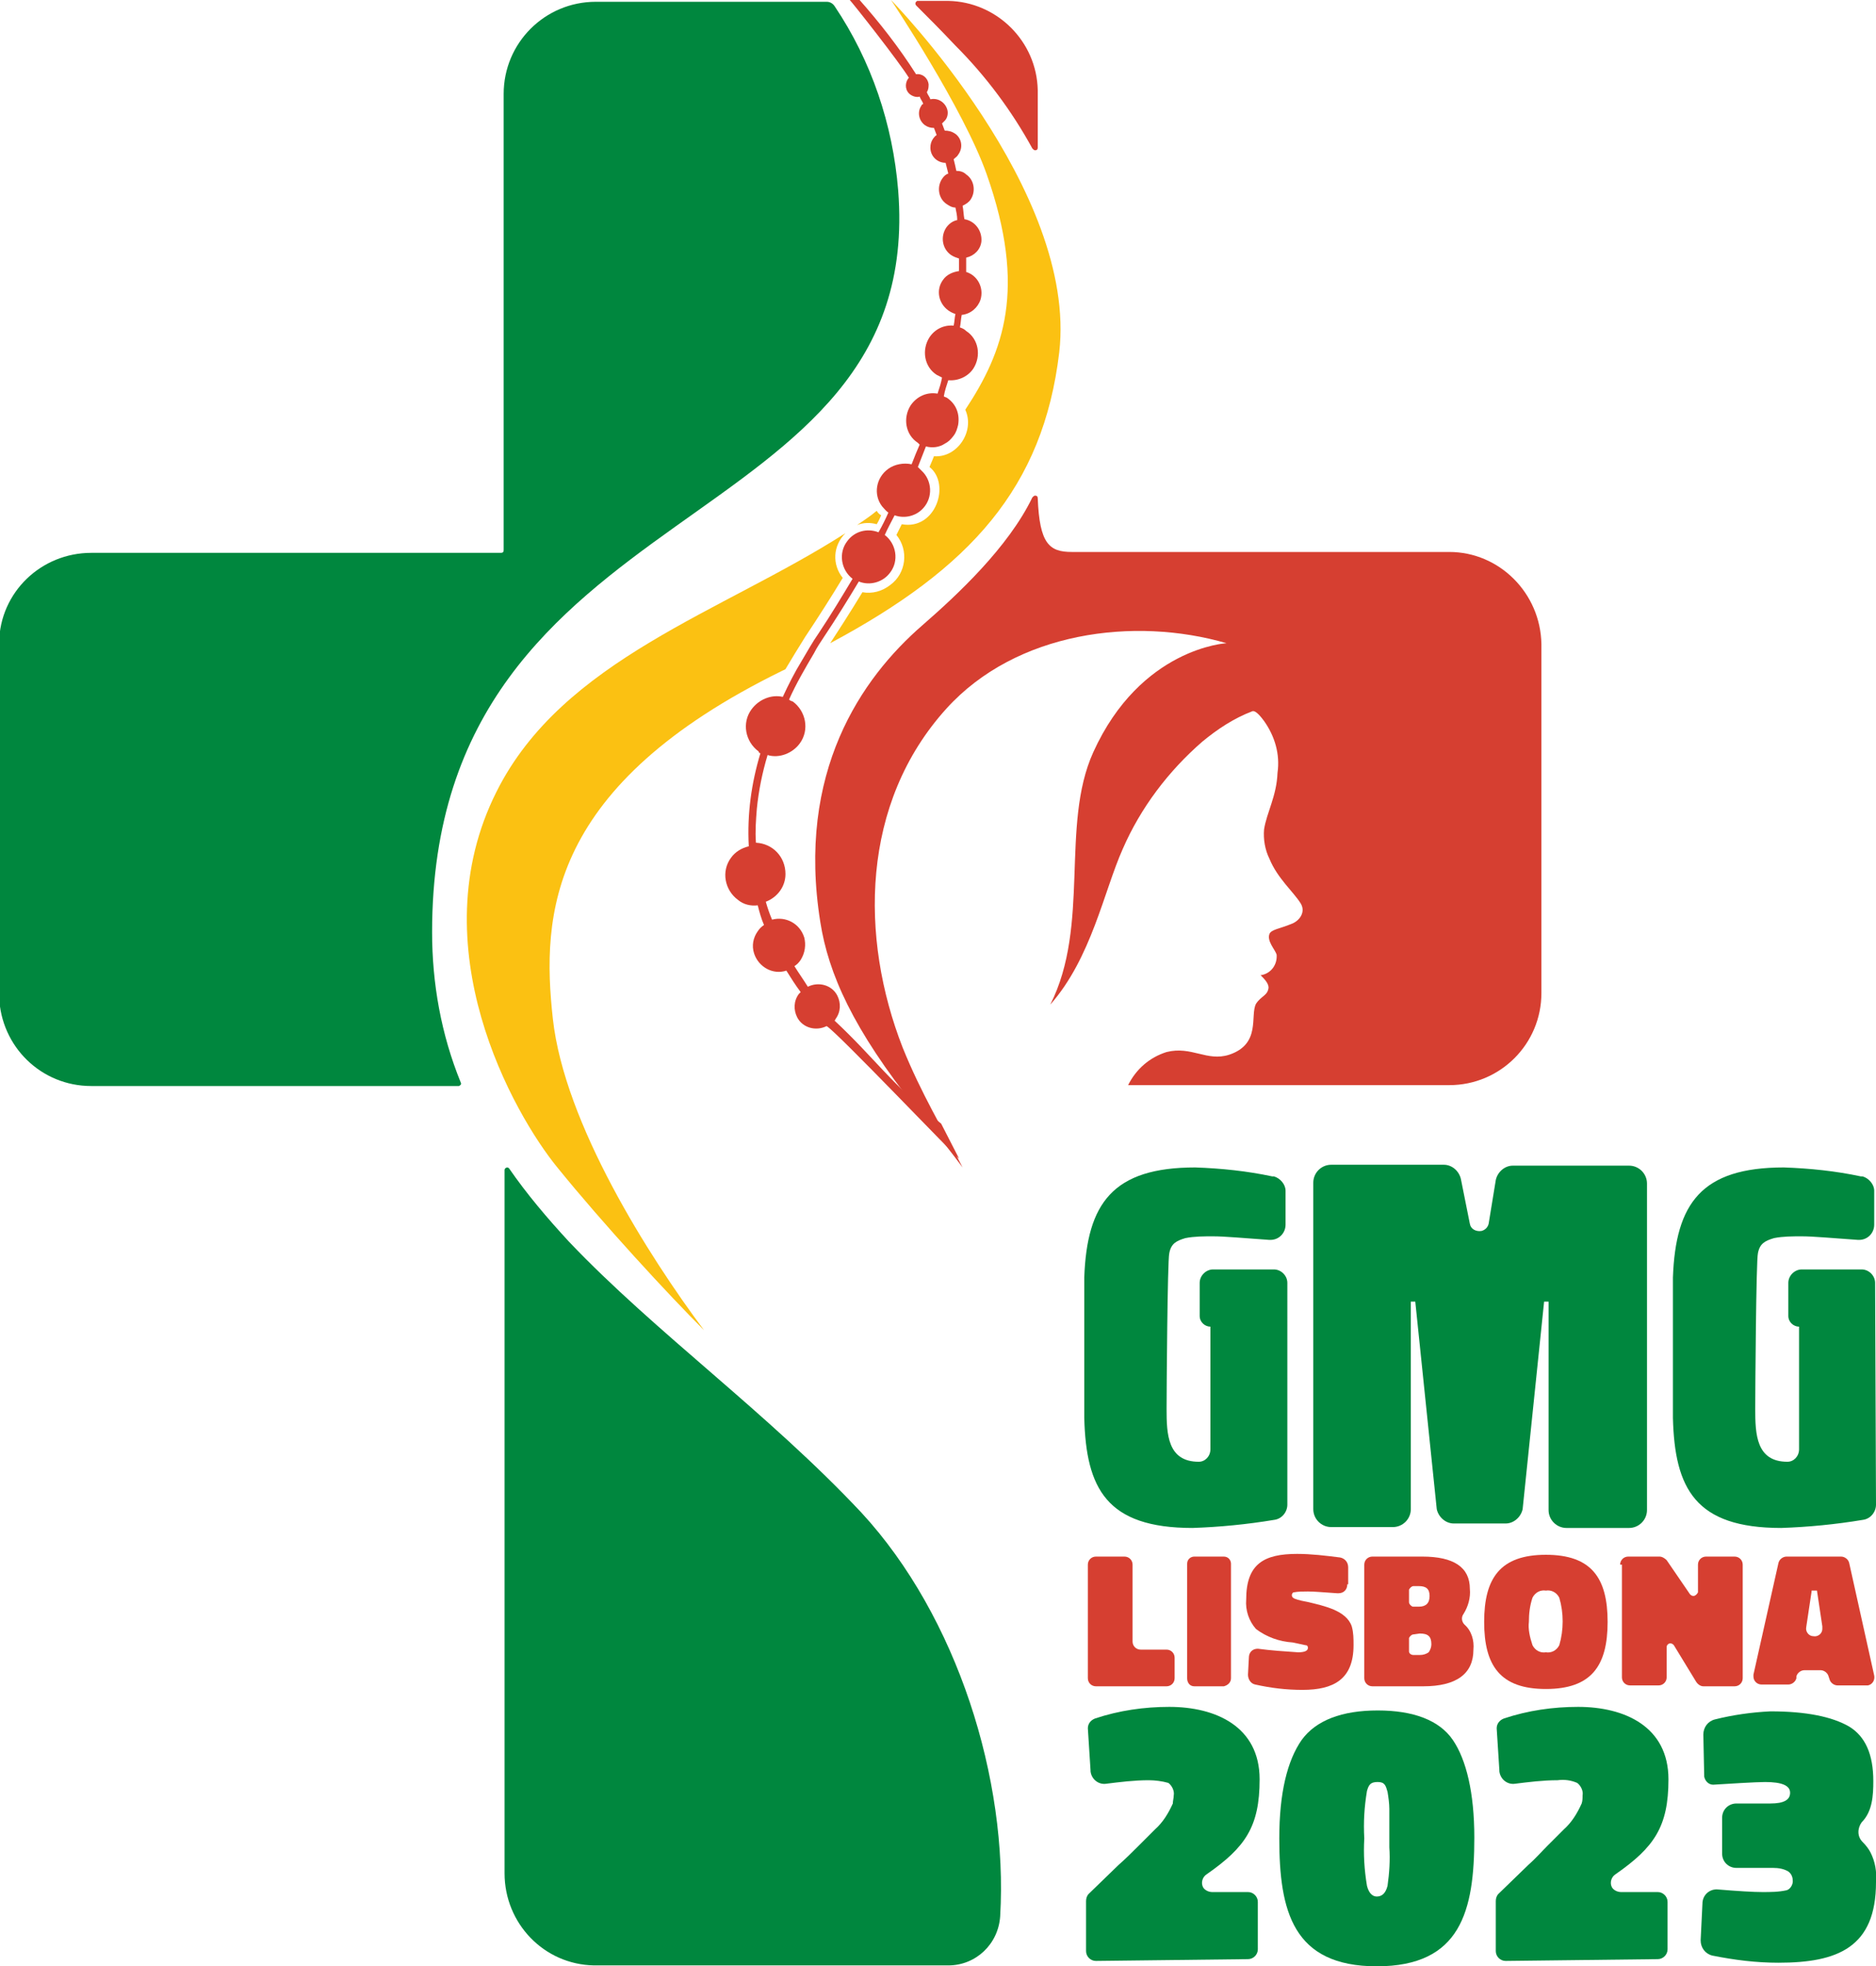
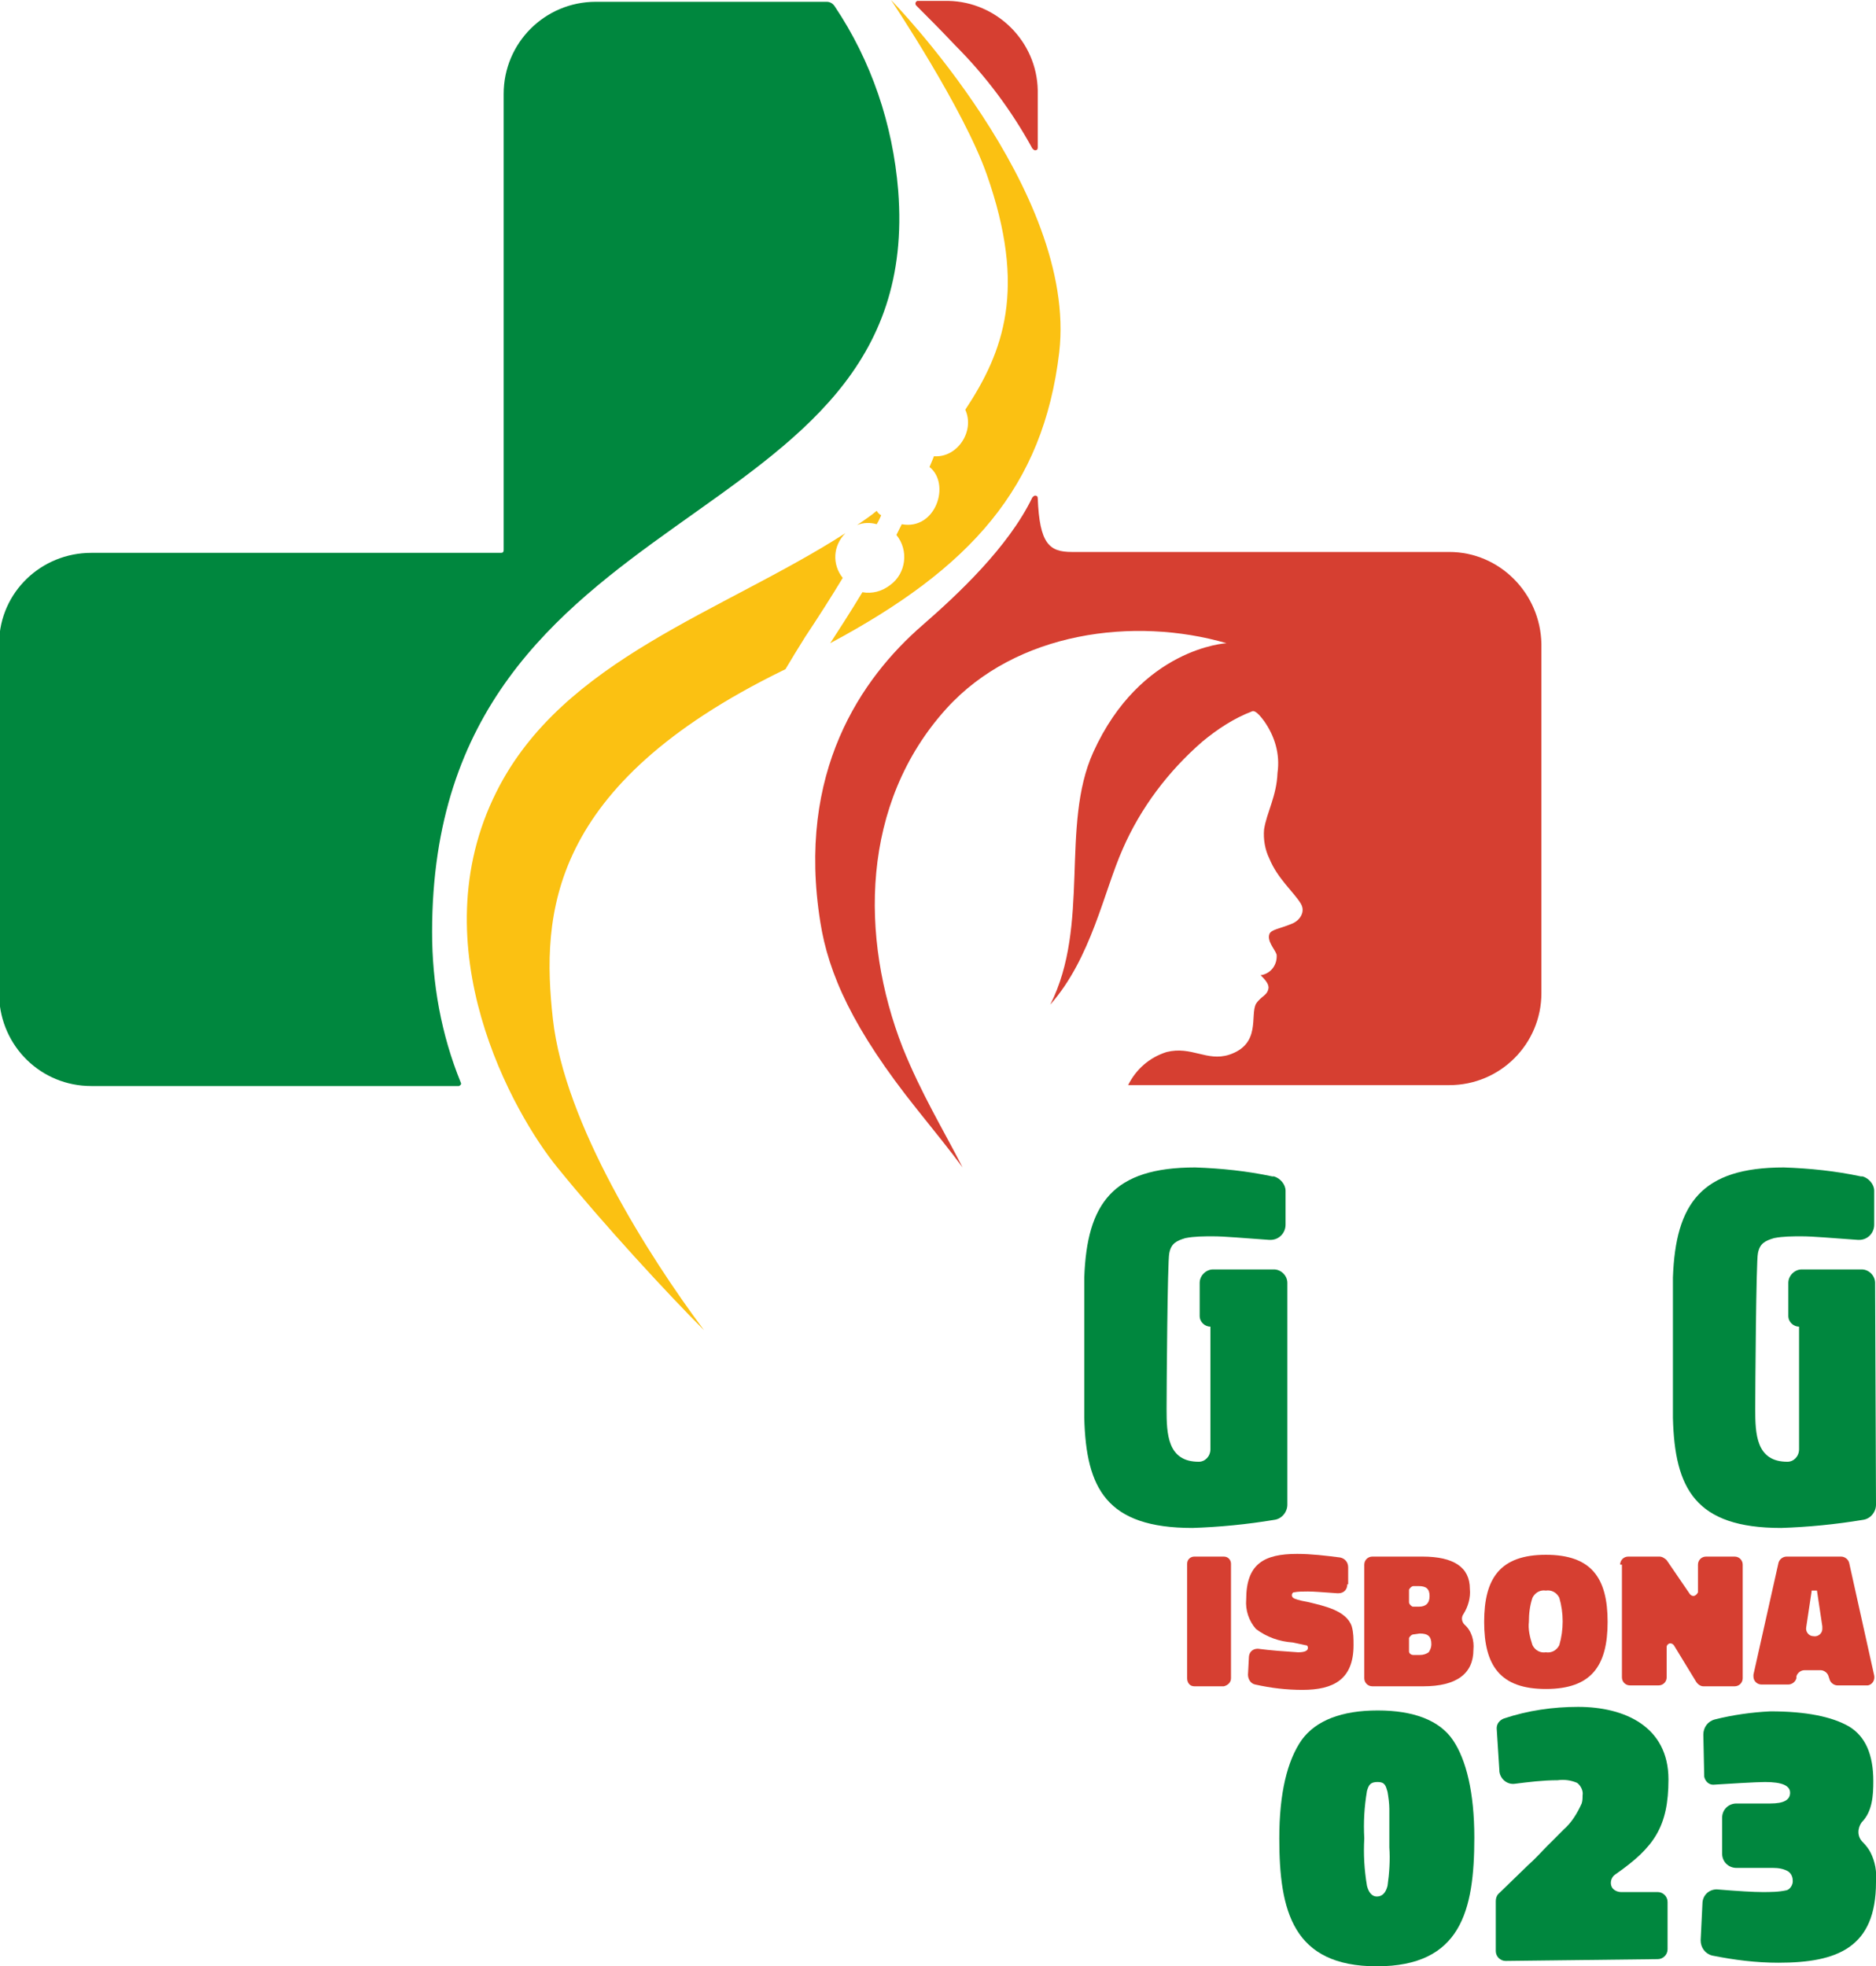
<svg xmlns="http://www.w3.org/2000/svg" version="1.1" id="Layer_1" x="0px" y="0px" viewBox="0 0 209.7 219.8" style="enable-background:new 0 0 209.7 219.8;" xml:space="preserve">
  <style type="text/css">
	.st0{fill:#00873E;}
	.st1{fill:#D63F31;}
	.st2{fill:none;}
	.st3{fill:#FBC112;}
	.st4{fill:#F9C016;}
</style>
  <title>GMG_VPrincipal_RGB IT</title>
  <path class="st0" d="M48.3,104.2c0,5.7,1,11.4,3.2,16.8c0.1,0.2,0,0.3-0.2,0.4c0,0-0.1,0-0.1,0h-41c-5.6,0-10.1-4.4-10.3-10V71.8  c0.1-5.6,4.7-10,10.3-10H56c0.2,0,0.3-0.1,0.3-0.3c0,0,0,0,0,0v-51c0-5.7,4.6-10.3,10.3-10.3h25.8c0.4,0,0.7,0.2,0.9,0.5  c4.1,6.1,6.5,13.2,7.1,20.6C103.5,60.7,48.3,54.4,48.3,104.2z" />
-   <path class="st0" d="M111.8,214.2c-0.2,3.1-2.7,5.5-5.8,5.5H66.4c-5.6-0.1-10-4.7-10-10.3v-78.6c0-0.2,0.2-0.3,0.3-0.3  c0.1,0,0.2,0.1,0.2,0.1c2,2.9,4.3,5.6,6.7,8.2c9.7,10.2,22.2,19.1,32.7,30.3C107,180.7,112.7,198.9,111.8,214.2z" />
  <path class="st1" d="M116,10.1v6.4c0,0.2-0.1,0.3-0.3,0.3c-0.1,0-0.2-0.1-0.3-0.2c-2.3-4.2-5.2-8.1-8.6-11.5  c-1.6-1.7-3.1-3.2-4.4-4.5c-0.1-0.1-0.1-0.3,0-0.4c0.1-0.1,0.1-0.1,0.2-0.1h3.4C111.4,0.2,115.9,4.6,116,10.1z" />
  <path class="st1" d="M162,61.7h-42.2c-2.5,0-3.6-0.9-3.8-6c0-0.2-0.1-0.3-0.3-0.3c-0.1,0-0.2,0.1-0.3,0.2  c-2.7,5.6-8.4,10.9-12.3,14.3c-6.8,5.9-14.1,16.4-11.4,33.2c0.9,5.7,3.6,11.9,10.8,20.9c2,2.5,3.7,4.6,5.1,6.5  c-2.2-4.3-4.6-8.2-6.7-13.4c-4.8-12.3-4.7-27.3,4.9-37.9c7.8-8.6,21-10.3,31.3-7.3c0,0-9.6,0.5-14.9,12.2  c-3.7,8.2-0.3,19.3-4.8,28.2c4.6-5.2,6-12.7,8.1-17.4c2-4.6,5.1-8.7,8.9-12c1.7-1.4,3.5-2.6,5.6-3.4c0.4-0.1,1,0.7,1.3,1.1  c1.2,1.7,1.8,3.7,1.5,5.8c-0.1,2.6-1.2,4.4-1.5,6.3c-0.1,1.1,0.1,2.3,0.6,3.3c0.9,2.2,2.7,3.7,3.5,5c0.6,1-0.2,2-1.1,2.3  c-1.2,0.5-2.2,0.6-2.4,1.1c-0.3,0.8,0.6,1.7,0.8,2.3c0.1,1.1-0.6,2.1-1.7,2.3c0,0-0.1,0-0.1,0c0.4,0.4,0.9,0.9,0.9,1.4  c-0.1,0.9-0.8,0.9-1.4,1.8c-0.7,1.3,0.6,4.5-3,5.7c-2.5,0.8-4.2-1-7-0.3c-1.9,0.6-3.4,1.9-4.3,3.7H162c5.7,0,10.3-4.6,10.3-10.3v-39  C172.2,66.3,167.6,61.7,162,61.7z" />
  <path class="st2" d="M105,48.7c-0.6,0.4-1.4,0.5-2.1,0.3c-0.3,0.8-0.6,1.5-0.9,2.3l0,0l0.1,0.1c0.1,0.1,0.2,0.2,0.3,0.3  C103.3,50.7,104.1,49.8,105,48.7z" />
-   <path class="st1" d="M92.4,114.7c-1.2,0.6-2.7,0.2-3.3-1c-0.4-0.8-0.4-1.8,0.2-2.6l0.2-0.2c-0.6-0.8-1.1-1.6-1.6-2.4  c-1.5,0.5-3.1-0.4-3.6-1.9c-0.3-0.9-0.1-1.8,0.4-2.5c0.2-0.3,0.4-0.5,0.7-0.7c-0.3-0.7-0.5-1.4-0.7-2.2c-0.8,0.1-1.6-0.1-2.2-0.6  c-1.5-1.1-1.9-3.2-0.8-4.7c0.5-0.7,1.2-1.1,2-1.3C83.5,91,84,87.5,85,84.2c-0.1,0-0.2-0.1-0.2-0.2c-1.5-1.1-1.9-3.2-0.8-4.7  c0.8-1.1,2.2-1.7,3.5-1.4c0.6-1.3,1.3-2.7,2.1-4c0.6-1,1.2-2.1,1.9-3.1c1.4-2.1,2.6-4.1,3.8-6.1c-1.3-1-1.6-2.9-0.6-4.2  c0.8-1.1,2.2-1.5,3.5-1c0.4-0.7,0.8-1.5,1.1-2.2l0,0c-0.3-0.2-0.5-0.5-0.7-0.7c-1-1.3-0.7-3.2,0.7-4.2c0.7-0.5,1.7-0.7,2.6-0.5  c0.3-0.8,0.6-1.5,0.9-2.2l-0.2-0.2c-1.4-0.9-1.7-2.8-0.8-4.2c0.7-1,1.8-1.5,3-1.3c0.2-0.6,0.4-1.2,0.5-1.8c-0.2-0.1-0.4-0.2-0.6-0.3  c-1.4-0.9-1.7-2.8-0.8-4.2c0.6-0.9,1.6-1.4,2.7-1.3c0.1-0.4,0.1-0.9,0.2-1.3c-0.3-0.1-0.5-0.2-0.8-0.4c-1.1-0.8-1.4-2.3-0.6-3.4  c0,0,0,0,0,0c0.4-0.6,1.1-0.9,1.8-1c0-0.5,0-1,0-1.4c-0.3-0.1-0.6-0.2-0.9-0.4c-1-0.7-1.2-2.1-0.5-3.1c0,0,0,0,0,0  c0.3-0.4,0.7-0.7,1.2-0.8c0-0.5-0.1-0.9-0.2-1.4c-0.4,0-0.7-0.2-1-0.4c-0.9-0.6-1.1-1.9-0.5-2.8c0.2-0.3,0.4-0.5,0.7-0.6  c-0.1-0.4-0.2-0.8-0.3-1.2c-0.9,0-1.7-0.7-1.7-1.7c0-0.4,0.1-0.7,0.3-1c0.1-0.1,0.2-0.3,0.4-0.4l-0.3-0.8c-0.4,0-0.7-0.1-1-0.3  c-0.7-0.5-0.9-1.5-0.4-2.2c0,0,0,0,0,0c0-0.1,0.1-0.1,0.2-0.2l0,0c-0.1-0.3-0.3-0.5-0.4-0.8c-0.3,0.1-0.7,0-1-0.2  c-0.6-0.4-0.7-1.2-0.3-1.8l0.1-0.1c-1.1-1.8-6.3-8.4-6.7-8.8H96c2.3,2.6,4.5,5.4,6.4,8.4c0.7-0.1,1.3,0.4,1.4,1.1  c0,0.3,0,0.6-0.2,0.9l0,0c0.1,0.3,0.3,0.5,0.4,0.8c0.9-0.2,1.7,0.4,1.9,1.2c0.1,0.4,0,0.9-0.3,1.2c-0.1,0.1-0.2,0.2-0.3,0.3l0,0  c0.1,0.3,0.2,0.5,0.3,0.8c0.4,0,0.8,0.1,1.1,0.3c0.8,0.5,1,1.6,0.4,2.4c-0.1,0.2-0.3,0.3-0.5,0.5c0.1,0.4,0.2,0.8,0.3,1.3l0,0  c0.4,0,0.8,0.1,1.1,0.4c0.9,0.6,1.1,1.9,0.5,2.8c-0.2,0.3-0.5,0.5-0.9,0.7c0.1,0.5,0.1,1,0.2,1.5c1.2,0.2,2,1.3,1.9,2.5  c-0.1,0.9-0.8,1.6-1.7,1.8c0,0.5,0,1,0,1.6c1.3,0.4,2,1.8,1.6,3.1c-0.3,0.9-1.1,1.6-2.1,1.7c-0.1,0.5-0.1,0.9-0.2,1.4  c0.3,0.1,0.5,0.2,0.7,0.4c1.4,0.9,1.7,2.8,0.8,4.2c-0.6,0.9-1.7,1.4-2.8,1.3c-0.2,0.6-0.4,1.2-0.5,1.8c0.1,0.1,0.3,0.1,0.4,0.2  c1,0.7,1.4,1.8,1.2,3c-0.1,0.4-0.2,0.8-0.5,1.2c-0.3,0.4-0.6,0.7-1,0.9c-0.6,0.4-1.4,0.5-2.1,0.3c-0.3,0.8-0.6,1.5-0.9,2.3l0,0  l0.1,0.1c0.1,0.1,0.2,0.2,0.3,0.3c1.2,1.1,1.3,3,0.2,4.2c-0.8,0.9-2.1,1.2-3.2,0.8c-0.4,0.8-0.8,1.5-1.1,2.2c1.3,1,1.6,2.9,0.6,4.2  c-0.8,1.1-2.3,1.5-3.5,1c-1.2,2-2.5,4.1-3.9,6.2c-0.4,0.6-0.8,1.2-1.1,1.8c-1,1.7-2,3.4-2.8,5.2c0.1,0.1,0.3,0.2,0.4,0.2  c1.5,1.1,1.9,3.2,0.8,4.7c-0.8,1.1-2.3,1.7-3.6,1.3c-0.6,2-1,4-1.2,6c-0.1,1.3-0.2,2.5-0.1,3.8c1.9,0.1,3.3,1.6,3.3,3.5  c0,1.4-0.9,2.6-2.2,3.1c0.2,0.7,0.4,1.3,0.7,2c1.5-0.4,3.1,0.4,3.6,2c0.2,0.8,0.1,1.7-0.4,2.5c-0.2,0.3-0.4,0.5-0.7,0.7  c0.5,0.8,1,1.5,1.5,2.3c1.2-0.6,2.7-0.2,3.3,1c0.4,0.8,0.4,1.8-0.2,2.6c0,0.1-0.1,0.1-0.1,0.2c4.5,4.2,6.3,7.1,11.9,11.5l2,3.9  C107,129.5,93.5,115.3,92.4,114.7z" />
  <path class="st3" d="M104.4,51c-0.4,1,0,0-0.5,1.2c2.4,1.9,0.7,7.1-3.1,6.4c-0.2,0.4-0.4,0.8-0.6,1.2c1.4,1.7,1.1,4.3-0.7,5.6  c-0.9,0.7-2,1-3.1,0.8c-1.2,2-3.2,5.1-3.6,5.7c15.7-8.4,23.8-17.4,25.6-32.5C120.5,21.3,99.6,0,99.6,0s8.1,12.1,10.7,19.5  c4.5,12.8,1.9,19.8-2.4,26.3C109,48.2,107,51.2,104.4,51z" />
  <path class="st3" d="M55.5,88.5c-8.7,17.3,1.9,36,6.8,42c5.1,6.3,12.4,14.2,16.4,18.2c-6.2-8.3-15.6-23.1-16.9-34.8  s-0.5-26.1,25.6-38.9c0.8-0.4-0.3,0.2,0.4-0.2c0.6-1,1.5-2.5,2.2-3.6c1.4-2.1,3-4.6,4.2-6.6c-1.2-1.5-1.1-3.6,0.3-5  C80.8,68.4,62.9,73.7,55.5,88.5z" />
  <path class="st4" d="M98,57.1c-0.7,0.6-1.5,1.1-2.2,1.6c0.7-0.3,1.5-0.3,2.2-0.1c0.2-0.3,0.5-1,0.5-1C98.3,57.5,98.1,57.3,98,57.1z" />
-   <path class="st0" d="M122.5,219.2c-0.6,0-1.1-0.5-1.1-1.1v-5.6c0-0.3,0.1-0.6,0.3-0.8l3.3-3.2c0.8-0.7,1.6-1.5,2.3-2.2l1.8-1.8  c0.9-0.8,1.5-1.8,2-2.9c0-0.3,0.1-0.6,0.1-0.9c0.1-0.5-0.2-1.1-0.6-1.4c-0.7-0.2-1.5-0.3-2.2-0.3c-1.6,0-3.2,0.2-4.8,0.4  c-0.8,0.1-1.6-0.5-1.7-1.4c0,0,0,0,0-0.1l-0.3-4.7c0-0.5,0.3-0.9,0.8-1.1c2.7-0.9,5.5-1.3,8.3-1.3c5.2,0,10.1,2.2,10.1,8.1  c0,5.3-1.6,7.6-5.9,10.6c-0.5,0.3-0.7,1-0.4,1.5c0.2,0.3,0.6,0.5,1,0.5h4c0.6,0,1.1,0.5,1.1,1.1v5.3c0,0.6-0.5,1.1-1.1,1.1  L122.5,219.2z" />
-   <path class="st0" d="M145.5,194.5c1.6-2.2,4.5-3.3,8.5-3.3c4,0,6.9,1.1,8.4,3.3s2.4,5.9,2.4,10.9c0,8.2-1.5,14.4-10.9,14.4  s-10.9-6.2-10.9-14.3C143,200.4,143.9,196.8,145.5,194.5z M152.8,200.2c-0.3,1.8-0.4,3.5-0.3,5.3c-0.1,1.8,0,3.5,0.3,5.3  c0.2,0.8,0.6,1.2,1.1,1.2c0.6,0,1-0.4,1.2-1.2c0.2-1.4,0.3-2.9,0.2-4.3c0-2.1,0-3.5,0-4.3c0-0.6-0.1-1.3-0.2-1.9  c-0.2-0.7-0.3-1.1-1.1-1.1S153,199.5,152.8,200.2L152.8,200.2z" />
+   <path class="st0" d="M145.5,194.5c1.6-2.2,4.5-3.3,8.5-3.3c4,0,6.9,1.1,8.4,3.3s2.4,5.9,2.4,10.9c0,8.2-1.5,14.4-10.9,14.4  s-10.9-6.2-10.9-14.3C143,200.4,143.9,196.8,145.5,194.5z M152.8,200.2c-0.3,1.8-0.4,3.5-0.3,5.3c-0.1,1.8,0,3.5,0.3,5.3  c0.2,0.8,0.6,1.2,1.1,1.2c0.6,0,1-0.4,1.2-1.2c0.2-1.4,0.3-2.9,0.2-4.3c0-2.1,0-3.5,0-4.3c0-0.6-0.1-1.3-0.2-1.9  c-0.2-0.7-0.3-1.1-1.1-1.1S153,199.5,152.8,200.2z" />
  <path class="st0" d="M168.3,219.2c-0.6,0-1.1-0.5-1.1-1.1v-5.6c0-0.3,0.1-0.6,0.3-0.8l3.3-3.2c0.8-0.7,1.5-1.5,2.2-2.2l1.8-1.8  c0.9-0.8,1.5-1.8,2-2.9c0.1-0.3,0.1-0.6,0.1-0.9c0.1-0.5-0.2-1.1-0.6-1.4c-0.7-0.3-1.4-0.4-2.2-0.3c-1.6,0-3.2,0.2-4.8,0.4  c-0.8,0.1-1.6-0.5-1.7-1.4c0,0,0,0,0-0.1l-0.3-4.7c0-0.5,0.3-0.9,0.8-1.1c2.7-0.9,5.5-1.3,8.3-1.3c5.2,0,10.1,2.2,10.1,8.1  c0,5.3-1.6,7.6-5.9,10.6c-0.5,0.3-0.7,1-0.4,1.5c0.2,0.3,0.6,0.5,1,0.5h4.1c0.6,0,1.1,0.5,1.1,1.1v5.3c0,0.6-0.5,1.1-1.1,1.1  L168.3,219.2z" />
  <path class="st0" d="M206.7,193c1.8,1.1,2.7,3.1,2.7,6.1c0,1.6-0.1,3.4-1.3,4.6c-0.5,0.7-0.5,1.6,0.1,2.2c0.4,0.4,0.7,0.8,0.9,1.2  c0.5,1,0.7,2.1,0.6,3.3c0,7.3-4.3,9-10.9,9c-2.5,0-4.9-0.3-7.4-0.8c-0.8-0.2-1.3-0.9-1.3-1.7l0.2-4.1c0-0.9,0.7-1.6,1.6-1.6  c0,0,0,0,0,0c2.4,0.2,4.1,0.3,5.1,0.3c0.9,0,1.8,0,2.7-0.2c0.4-0.1,0.7-0.6,0.7-1c0-0.4-0.1-0.8-0.5-1.1c-0.5-0.3-1.1-0.4-1.7-0.4  h-4.1c-0.9,0-1.6-0.7-1.6-1.6v-4c0-0.9,0.7-1.6,1.6-1.6h3.8c1.5,0,2.2-0.4,2.2-1.2s-0.9-1.2-2.8-1.2c-1,0-4.2,0.2-5.8,0.3  c-0.5,0-0.9-0.4-1-0.9l-0.1-4.7c0-0.8,0.5-1.5,1.3-1.7c2-0.5,4.1-0.8,6.2-0.9C201.9,191.3,204.8,191.9,206.7,193z" />
-   <path class="st1" d="M122.5,188.5c-0.5,0-0.9-0.4-0.9-0.9v-12.7c0-0.5,0.4-0.9,0.9-0.9h3.2c0.5,0,0.9,0.4,0.9,0.9l0,0v8.6  c0,0.5,0.4,0.9,0.9,0.9l0,0h2.9c0.5,0,0.9,0.4,0.9,0.9v2.3c0,0.5-0.4,0.9-0.9,0.9H122.5z" />
  <path class="st1" d="M132.7,174.8c0-0.5,0.4-0.8,0.8-0.8h3.3c0.5,0,0.8,0.4,0.8,0.8v12.8c0,0.5-0.4,0.8-0.8,0.9h-3.3  c-0.5,0-0.8-0.4-0.8-0.9V174.8z" />
  <path class="st1" d="M150.6,177.1c0,0.6-0.4,1-1,1c-0.1,0-0.1,0-0.1,0c-1.5-0.1-2.6-0.2-3.3-0.2c-0.5,0-1.1,0-1.6,0.1  c-0.1,0-0.2,0.2-0.2,0.3c0,0.2,0.1,0.3,0.3,0.4c0.5,0.2,1.1,0.3,1.6,0.4c1.6,0.4,4.2,0.9,4.8,2.7c0.2,0.7,0.2,1.4,0.2,2.1  c0,3.8-2.2,5-5.7,5c-1.8,0-3.5-0.2-5.3-0.6c-0.5-0.1-0.8-0.6-0.8-1.1l0.1-1.9c0-0.6,0.4-1,1-1c1.5,0.2,3,0.3,4.5,0.4  c0.8,0,1.1-0.2,1.1-0.5c0-0.2-0.1-0.3-0.3-0.3c-0.5-0.1-0.9-0.2-1.4-0.3c-1.5-0.1-2.9-0.6-4.1-1.5c-0.8-0.9-1.2-2.1-1.1-3.3  c0-4,2-5.1,5.7-5.1c1.6,0,3.2,0.2,4.8,0.4l0,0c0.5,0.1,0.9,0.5,0.9,1.1V177.1z" />
  <path class="st1" d="M152.5,174.9c0-0.5,0.4-0.9,0.9-0.9c0,0,0,0,0,0h5.6c3.5,0,5.3,1.2,5.3,3.6c0.1,1-0.2,2-0.7,2.8  c-0.3,0.4-0.2,0.9,0.1,1.2c0.8,0.7,1.1,1.8,1,2.8c0,2.7-1.9,4.1-5.6,4.1h-5.7c-0.5,0-0.9-0.4-0.9-0.9c0,0,0,0,0,0L152.5,174.9z   M158,177.3c-0.2,0-0.4,0.2-0.5,0.4c0,0,0,0,0,0v1.4c0,0.2,0.2,0.4,0.4,0.5c0,0,0,0,0,0h0.7c0.8,0,1.2-0.4,1.2-1.2s-0.4-1.1-1.2-1.1  L158,177.3z M158,182.7c-0.2,0-0.4,0.2-0.5,0.4c0,0,0,0,0,0v1.5c0,0.2,0.2,0.4,0.5,0.4h0.7c0.4,0,0.7-0.1,1-0.3  c0.2-0.3,0.3-0.6,0.3-0.9c0-0.9-0.4-1.2-1.3-1.2L158,182.7z" />
  <path class="st1" d="M172.8,188.8c-5.1,0-6.9-2.6-6.9-7.5s1.8-7.5,6.9-7.5s6.9,2.6,6.9,7.5S177.9,188.8,172.8,188.8z M171.3,183.9  c0.3,0.6,0.9,0.9,1.5,0.8c0.6,0.1,1.2-0.2,1.5-0.8c0.5-1.7,0.5-3.6,0-5.3c-0.3-0.6-0.9-0.9-1.5-0.8c-0.6-0.1-1.2,0.2-1.5,0.8  c-0.3,0.9-0.4,1.8-0.4,2.7C170.8,182.1,171,183,171.3,183.9L171.3,183.9z" />
  <path class="st1" d="M181.1,174.9c0-0.5,0.4-0.9,0.9-0.9l0,0h3.5c0.3,0,0.6,0.2,0.8,0.4l2.6,3.8c0.1,0.1,0.2,0.2,0.4,0.2  c0.2,0,0.4-0.2,0.5-0.4c0,0,0,0,0,0v-3.1c0-0.5,0.4-0.9,0.9-0.9h3.2c0.5,0,0.9,0.4,0.9,0.9l0,0v12.7c0,0.5-0.4,0.9-0.9,0.9h-3.5  c-0.3,0-0.6-0.2-0.8-0.5l-2.5-4.1c-0.1-0.1-0.2-0.2-0.4-0.2c-0.2,0-0.4,0.2-0.4,0.4c0,0,0,0,0,0v3.4c0,0.5-0.4,0.9-0.9,0.9h-3.2  c-0.5,0-0.9-0.4-0.9-0.9V174.9z" />
  <path class="st1" d="M198.8,174.7c0.1-0.4,0.5-0.7,0.9-0.7h6.1c0.4,0,0.8,0.3,0.9,0.7l2.8,12.6c0.1,0.5-0.2,1-0.7,1.1  c-0.1,0-0.1,0-0.2,0h-3.2c-0.4,0-0.8-0.3-0.9-0.7l-0.1-0.3c-0.1-0.4-0.5-0.7-0.9-0.7h-1.8c-0.4,0-0.8,0.3-0.9,0.7v0.2  c-0.1,0.4-0.5,0.7-0.9,0.7h-3c-0.5,0-0.9-0.4-0.9-0.9c0-0.1,0-0.1,0-0.2L198.8,174.7z M202.5,177.9l-0.6,4c-0.1,0.5,0.3,1,0.8,1  c0.5,0.1,1-0.3,1-0.8c0-0.1,0-0.2,0-0.3l-0.6-4H202.5z" />
-   <path class="st0" d="M146.8,132.2c0-1.1,0.9-2,2-2h12.6c0.9,0,1.7,0.7,1.9,1.6l1,5c0.1,0.6,0.7,0.9,1.3,0.8c0.4-0.1,0.7-0.4,0.8-0.8  l0.8-4.9c0.2-0.9,1-1.6,1.9-1.6h13c1.1,0,2,0.9,2,2v36.5c0,1.1-0.9,2-2,2h-7c-1.1,0-2-0.9-2-2v-23.3h-0.5l-2.4,23.2  c-0.2,0.9-1,1.6-1.9,1.6h-5.8c-0.9,0-1.7-0.7-1.9-1.6l-2.4-23.2h-0.5v23.2c0,1.1-0.9,2-2,2h-6.9c-1.1,0-2-0.9-2-2L146.8,132.2z" />
  <path class="st0" d="M143.9,168.2c0,0.8-0.6,1.6-1.5,1.7c-3,0.5-6.1,0.8-9.1,0.9c-9.6,0-11.9-4.4-12.1-12.3c0-0.4,0-13.9,0-14.3  s0-0.9,0-1.4c0.3-8.3,3.2-12.3,12.4-12.3c2.9,0.1,5.8,0.4,8.6,1h0.2c0.7,0.2,1.3,0.9,1.3,1.6v3.8c0,0.9-0.7,1.7-1.7,1.7  c0,0-0.1,0-0.1,0c-2.9-0.2-5-0.4-6.3-0.4c-1,0-2.1,0-3.1,0.2c-1,0.3-1.6,0.6-1.8,1.7c-0.2,0.8-0.3,15.3-0.3,17.4  c0,2.8,0.1,5.9,3.6,5.9c0.7,0,1.3-0.6,1.3-1.4v-13.7c-0.6,0-1.2-0.5-1.2-1.2c0,0,0,0,0,0v-3.7c0-0.8,0.7-1.5,1.5-1.5c0,0,0,0,0.1,0  h6.7c0.8,0,1.5,0.7,1.5,1.5c0,0,0,0,0,0.1L143.9,168.2z" />
  <path class="st0" d="M209.7,168.2c0,0.8-0.6,1.6-1.5,1.7c-3,0.5-6.1,0.8-9.1,0.9c-9.6,0-11.9-4.4-12.1-12.3c0-0.4,0-13.9,0-14.3  s0-0.9,0-1.4c0.3-8.3,3.2-12.3,12.4-12.3c2.9,0.1,5.8,0.4,8.6,1h0.2c0.7,0.2,1.3,0.9,1.3,1.6v3.8c0,0.9-0.7,1.7-1.7,1.7  c0,0-0.1,0-0.1,0c-2.9-0.2-5-0.4-6.3-0.4c-1,0-2.1,0-3.1,0.2c-1,0.3-1.6,0.6-1.8,1.7c-0.2,0.8-0.3,15.3-0.3,17.4  c0,2.8,0.1,5.9,3.6,5.9c0.7,0,1.3-0.6,1.3-1.4v-13.7c-0.6,0-1.2-0.5-1.2-1.2c0,0,0,0,0,0v-3.7c0-0.8,0.7-1.5,1.5-1.5c0,0,0,0,0.1,0  h6.6c0.8,0,1.5,0.7,1.5,1.5c0,0,0,0,0,0.1L209.7,168.2z" />
</svg>